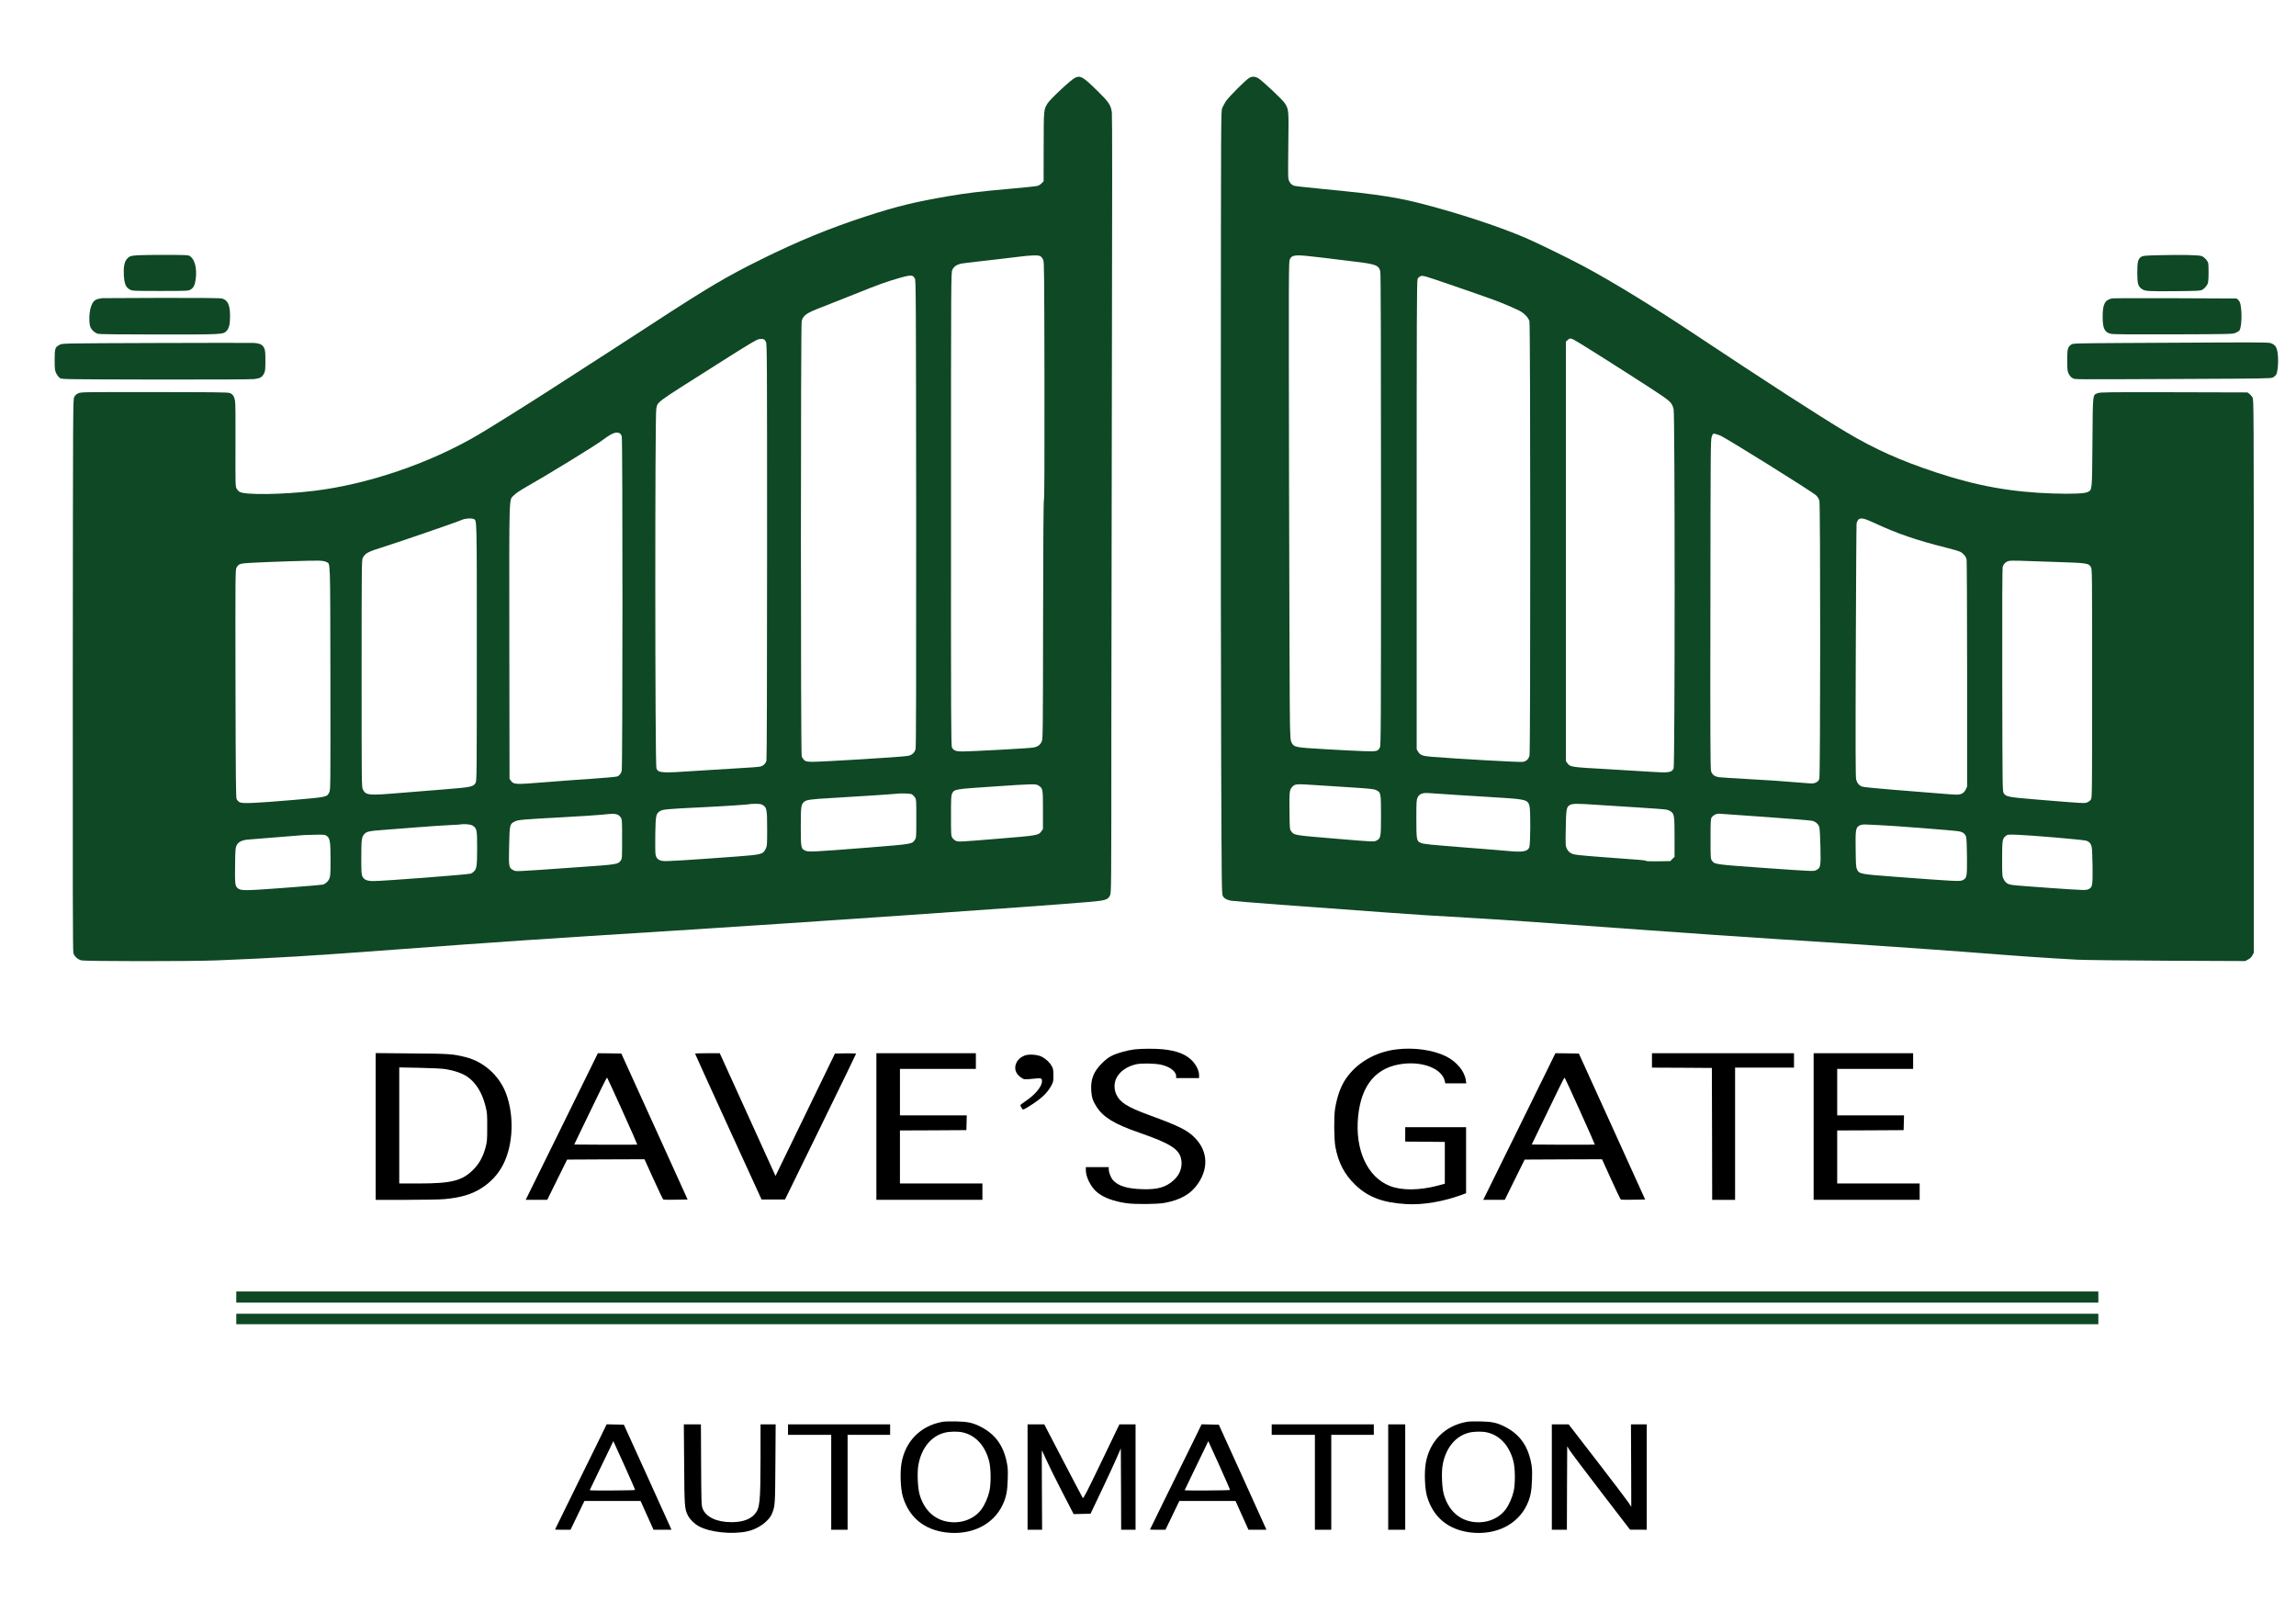
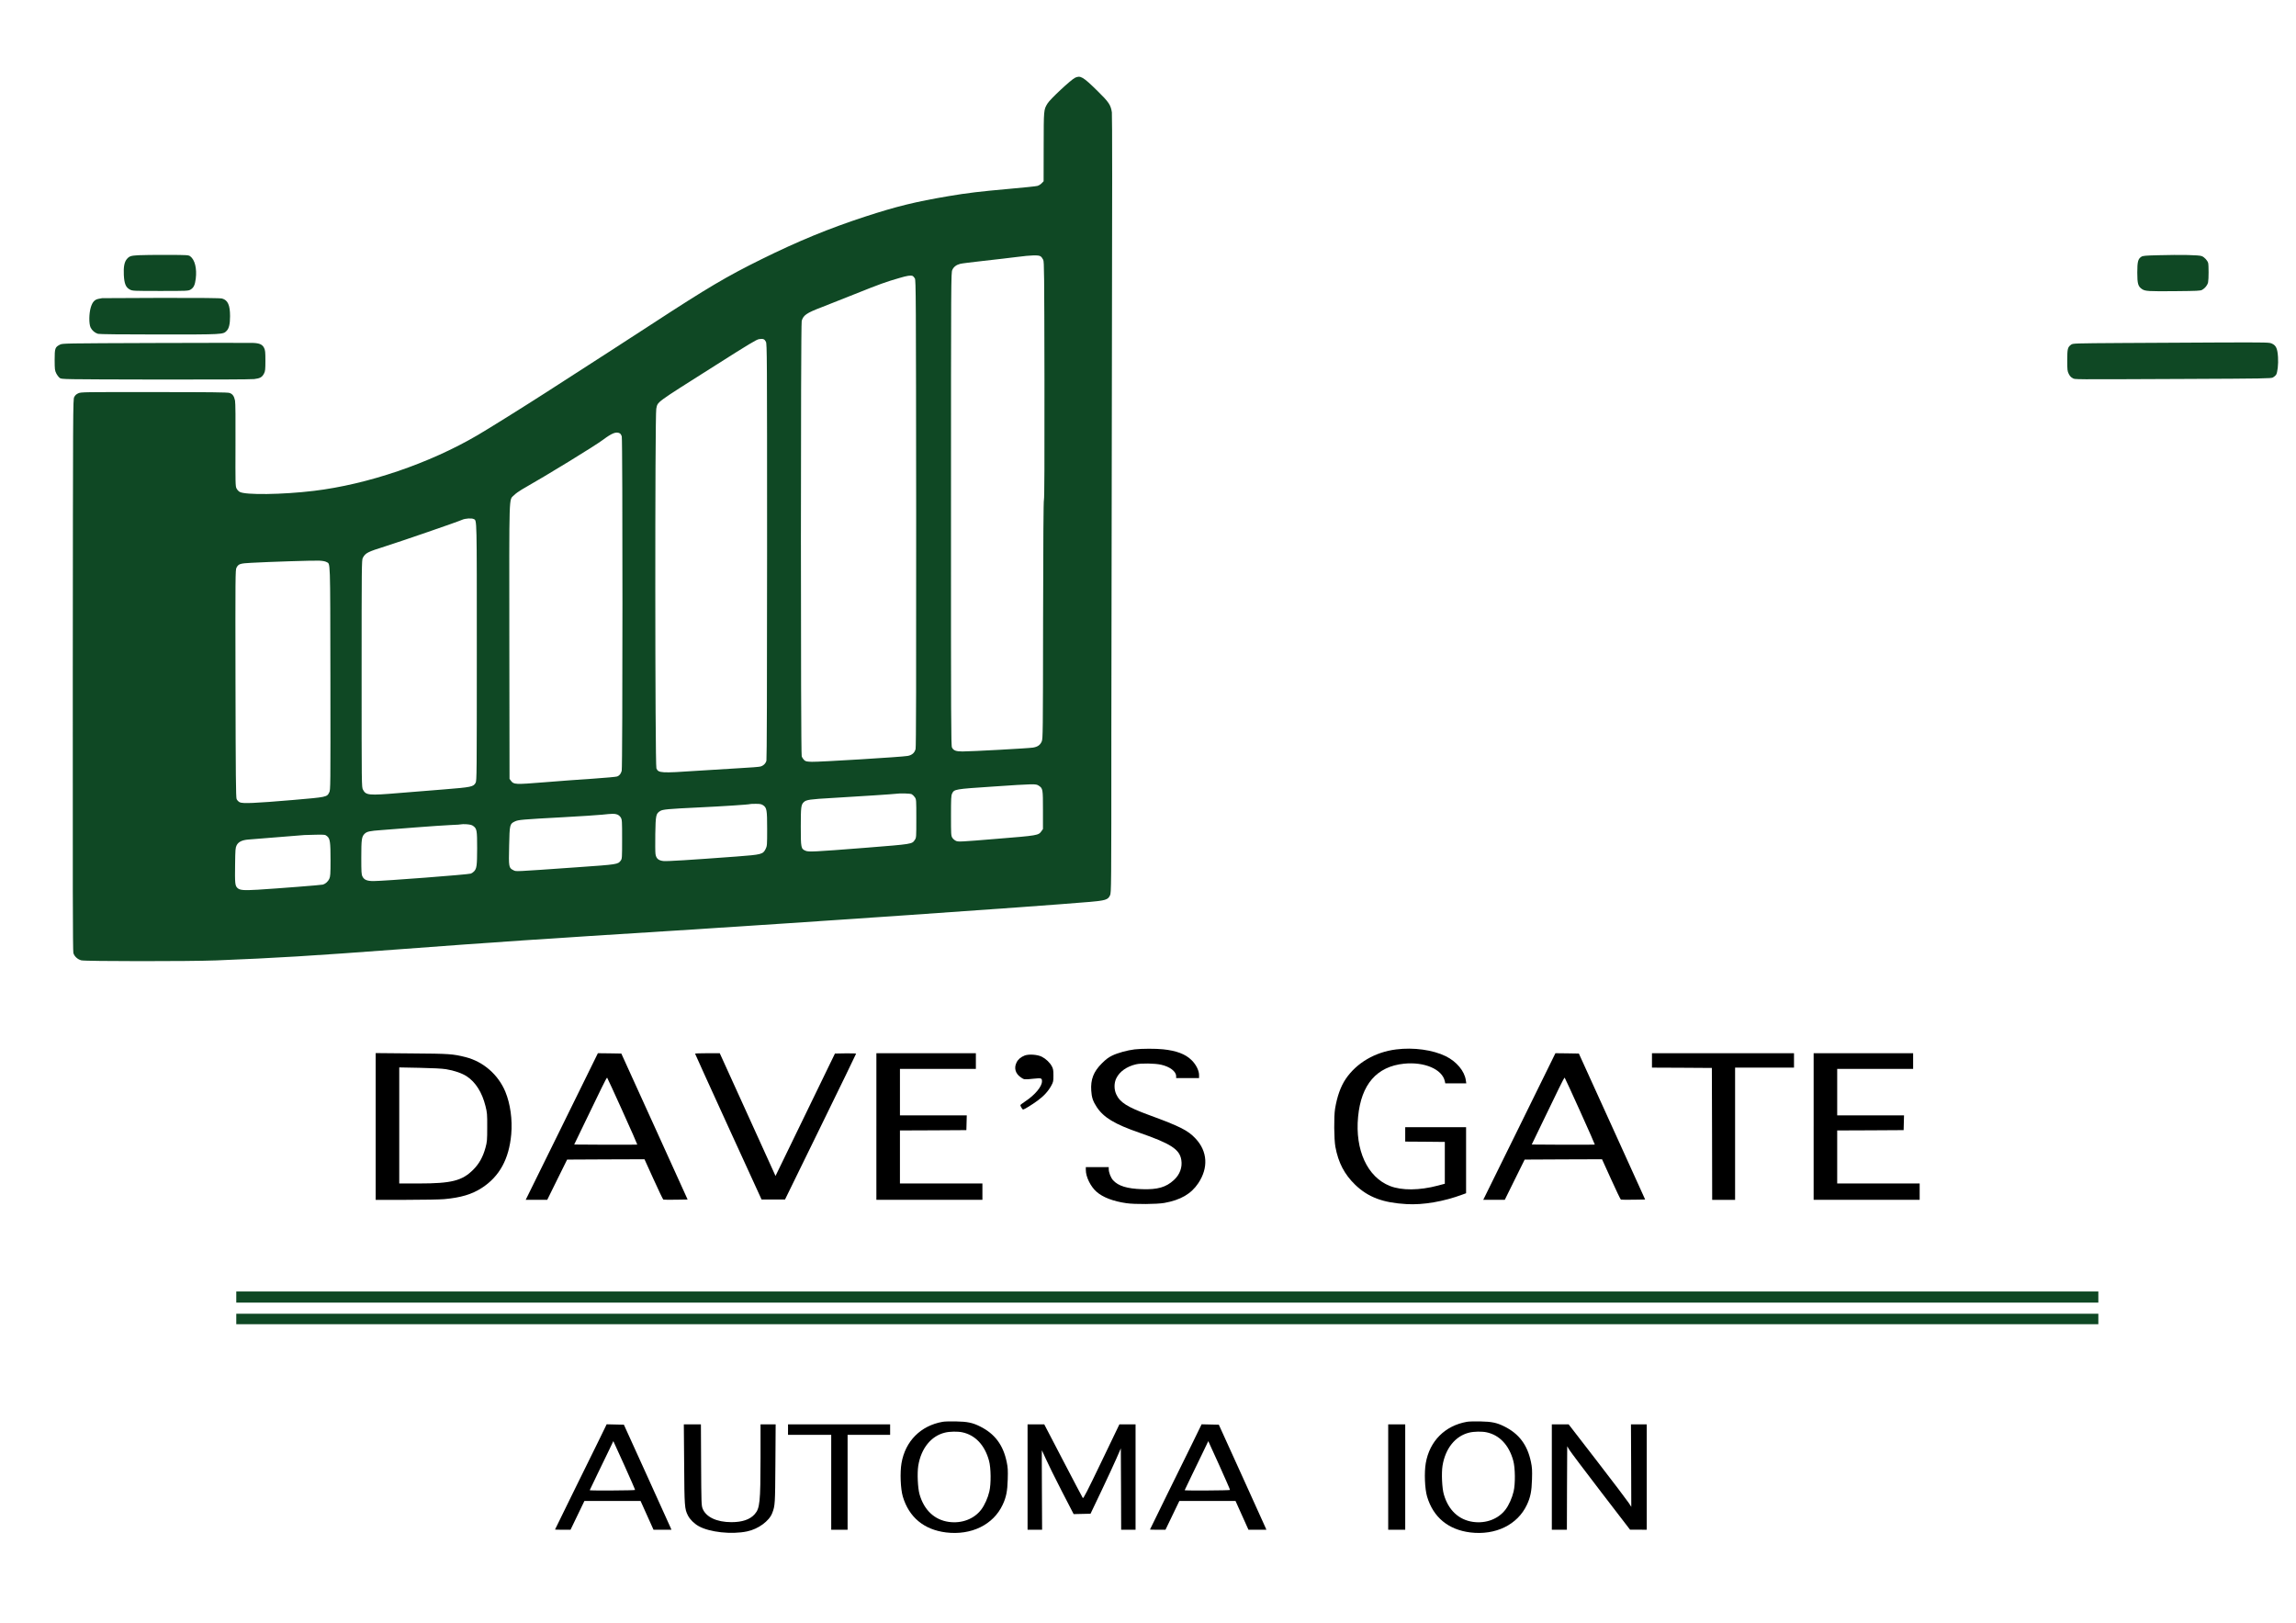
<svg xmlns="http://www.w3.org/2000/svg" version="1.0" width="3508pt" height="2480pt" viewBox="0 0 3508 2480" preserveAspectRatio="xMidYMid meet">
  <g transform="translate(0,2480) scale(0.1,-0.1)" stroke="none">
    <path d="M16425 23612 c-61 -29 -384 -330 -421 -394 -58 -97 -57 -89 -58 -660 l-1 -527 -30 -31 c-16 -17 -45 -35 -65 -40 -19 -6 -213 -26 -430 -45 -457 -41 -634 -62 -925 -111 -510 -86 -801 -158 -1270 -311 -563 -184 -1027 -375 -1590 -653 -534 -264 -814 -429 -1685 -997 -374 -244 -809 -524 -1610 -1040 -364 -234 -871 -550 -1045 -652 -736 -431 -1678 -751 -2500 -850 -482 -58 -1049 -65 -1134 -15 -17 10 -39 34 -48 54 -16 32 -17 82 -15 660 2 414 0 644 -7 680 -14 68 -37 101 -84 117 -28 10 -302 13 -1152 13 -1080 1 -1116 1 -1158 -18 -31 -14 -49 -30 -63 -58 -19 -38 -19 -114 -22 -4244 -2 -3177 0 -4215 9 -4248 14 -52 63 -97 121 -113 62 -16 1656 -17 2063 -1 924 37 1420 67 2825 172 1414 106 2170 157 4215 285 1981 125 5435 363 6282 435 264 22 302 34 333 102 19 42 20 87 20 2513 1 1359 5 4027 9 5930 5 2083 5 3484 -1 3519 -17 113 -47 157 -217 324 -225 221 -263 243 -346 204z m-526 -2728 c13 -9 31 -33 40 -53 15 -33 16 -191 19 -1841 2 -1222 -1 -1811 -8 -1825 -7 -13 -11 -617 -13 -1835 -2 -1746 -3 -1817 -21 -1858 -24 -54 -61 -81 -133 -93 -66 -11 -943 -59 -1076 -59 -101 0 -138 14 -162 60 -14 28 -16 392 -15 3642 0 3534 1 3612 20 3654 20 46 61 78 120 93 19 6 181 26 360 46 179 20 406 46 505 59 225 29 332 32 364 10z m-1954 -300 c8 -4 23 -21 33 -38 16 -29 17 -251 20 -3590 1 -2540 -1 -3570 -9 -3599 -15 -58 -55 -93 -120 -105 -78 -16 -1357 -94 -1466 -90 -80 3 -95 6 -117 27 -14 13 -31 39 -37 58 -16 50 -16 6590 0 6650 24 87 75 122 301 208 69 26 296 116 505 200 387 155 478 188 690 249 118 35 168 42 200 30z m-2243 -1005 c17 -32 18 -205 18 -3199 0 -2064 -4 -3177 -10 -3201 -12 -43 -45 -76 -91 -89 -19 -6 -160 -17 -314 -25 -154 -9 -446 -27 -650 -40 -557 -38 -596 -35 -626 37 -21 50 -23 5405 -2 5493 26 114 -36 68 903 663 515 327 628 395 667 401 63 10 84 1 105 -40z m-2232 -1399 c11 -6 24 -27 30 -48 14 -54 14 -5052 -1 -5107 -13 -47 -34 -73 -69 -87 -14 -6 -180 -21 -370 -34 -190 -12 -525 -37 -746 -55 -444 -36 -465 -35 -508 24 l-21 28 -3 2092 c-2 2344 -8 2159 71 2241 23 24 76 62 117 86 411 234 1120 669 1244 762 138 103 201 127 256 98z m-2231 -1310 c48 -25 46 53 46 -2035 0 -1877 -1 -1961 -18 -1993 -34 -62 -61 -68 -487 -102 -212 -17 -519 -42 -683 -55 -465 -39 -506 -35 -551 51 -21 39 -21 44 -21 1774 0 1638 1 1737 18 1767 41 76 73 92 347 178 240 76 1100 372 1170 404 48 22 148 28 179 11z m-2251 -656 c61 -36 57 95 60 -1768 2 -1707 2 -1709 -18 -1752 -35 -71 -38 -71 -549 -115 -590 -50 -774 -58 -819 -35 -19 10 -39 31 -47 49 -11 26 -14 358 -17 1767 -3 1645 -2 1737 15 1767 31 59 54 66 226 75 267 15 952 37 1039 33 53 -3 92 -10 110 -21z m10883 -3417 c63 -42 64 -51 64 -372 l0 -290 -24 -34 c-45 -63 -54 -65 -686 -116 -543 -45 -582 -47 -617 -32 -21 9 -46 30 -58 49 -19 31 -20 50 -20 336 0 264 2 309 17 339 31 66 41 68 613 106 648 44 667 44 711 14z m-1941 -130 c13 -7 35 -28 47 -46 23 -33 23 -39 23 -326 0 -287 0 -293 -23 -326 -43 -65 -34 -63 -747 -120 -803 -63 -873 -66 -922 -46 -70 29 -73 44 -73 367 0 302 4 338 48 378 37 34 90 42 442 62 397 23 941 59 970 64 54 9 212 5 235 -7z m-2270 -169 c55 -38 61 -70 61 -362 0 -250 -1 -260 -23 -305 -41 -82 -60 -87 -443 -116 -726 -54 -1062 -75 -1120 -69 -76 9 -110 39 -120 108 -4 25 -5 162 -3 304 5 287 10 313 74 352 39 25 116 32 594 55 345 16 772 44 779 51 2 2 41 4 86 4 69 0 87 -4 115 -22z m-2230 -141 c21 -8 42 -25 55 -47 19 -33 20 -51 20 -332 0 -284 -1 -298 -21 -325 -43 -58 -45 -59 -664 -102 -994 -70 -931 -67 -976 -45 -71 35 -73 48 -65 374 7 324 9 333 88 371 53 25 104 30 733 64 261 14 531 32 600 39 161 17 188 17 230 3z m-2202 -174 c58 -42 62 -64 62 -343 -1 -266 -6 -307 -47 -352 -10 -11 -32 -27 -50 -34 -33 -14 -1335 -114 -1487 -114 -98 0 -143 19 -168 70 -16 31 -18 67 -18 290 0 276 6 317 49 361 37 36 77 45 261 58 85 7 322 25 525 41 204 16 442 32 530 36 88 3 162 8 165 11 3 3 38 3 78 1 52 -4 81 -11 100 -25z m-2230 -158 c45 -37 52 -91 52 -368 0 -214 -3 -247 -19 -283 -19 -41 -57 -75 -97 -88 -23 -7 -688 -59 -994 -78 -223 -13 -277 -8 -314 28 -35 36 -38 72 -34 360 3 225 5 253 23 289 26 53 82 81 177 89 90 7 796 64 858 69 25 2 107 4 182 5 133 2 137 1 166 -23z" fill="#0f4824" />
-     <path d="M19091 23613 c-48 -24 -323 -298 -363 -363 -19 -30 -43 -75 -54 -100 -19 -44 -19 -123 -21 -4030 -2 -2192 1 -4883 5 -5980 7 -1879 8 -1997 25 -2027 20 -38 56 -59 124 -73 43 -9 1190 -96 2358 -179 567 -41 648 -46 1265 -81 515 -30 1048 -67 2665 -185 738 -53 1539 -109 2030 -140 854 -53 2437 -161 2873 -195 940 -73 1244 -94 1742 -121 114 -6 731 -13 1385 -16 l1180 -5 44 24 c29 16 52 37 65 63 l21 40 0 4225 c0 4207 0 4225 -20 4259 -11 19 -33 43 -48 55 l-28 21 -1122 3 c-1014 2 -1126 1 -1165 -14 -81 -30 -76 9 -82 -754 -6 -750 -3 -720 -73 -757 -45 -23 -227 -31 -527 -22 -633 20 -1163 115 -1780 319 -557 184 -945 358 -1390 623 -402 240 -1224 771 -2300 1486 -648 431 -1242 795 -1697 1040 -214 115 -731 368 -901 440 -375 159 -902 336 -1432 480 -493 134 -775 179 -1630 261 -234 23 -442 45 -462 51 -49 13 -85 58 -94 117 -4 26 -4 261 0 522 7 522 7 527 -52 621 -39 60 -365 366 -417 390 -49 23 -80 23 -124 2z m1095 -2747 c154 -19 378 -47 499 -61 336 -40 380 -56 404 -150 8 -31 11 -1069 11 -3642 0 -3405 -1 -3600 -18 -3633 -29 -58 -45 -62 -247 -55 -99 3 -365 16 -592 30 -455 26 -468 29 -508 97 -17 30 -20 59 -26 284 -4 138 -10 1785 -14 3660 -6 3288 -6 3410 12 3444 38 72 83 74 479 26z m1602 -291 c35 -7 836 -283 1032 -355 138 -51 300 -120 391 -165 76 -39 140 -104 157 -163 16 -53 17 -6578 1 -6634 -15 -57 -47 -87 -102 -97 -43 -8 -987 45 -1395 78 -139 11 -174 25 -207 81 l-20 35 0 3575 c0 2980 2 3580 14 3607 13 32 51 54 81 48 8 -2 30 -7 48 -10z m2243 -957 c34 -11 686 -423 1203 -758 292 -190 311 -207 337 -313 21 -80 20 -5437 0 -5485 -27 -65 -73 -71 -358 -52 -81 6 -379 24 -661 40 -557 31 -561 32 -606 93 l-21 28 0 3206 0 3205 28 24 c32 28 33 28 78 12z m2244 -1468 c70 -23 1430 -871 1476 -920 19 -21 41 -56 47 -78 17 -57 16 -4202 -1 -4252 -9 -25 -23 -40 -51 -54 -36 -18 -48 -18 -180 -7 -395 32 -531 42 -871 60 -203 12 -393 23 -422 27 -72 8 -114 38 -130 94 -11 37 -13 518 -10 2550 2 2386 3 2507 20 2558 21 58 16 57 122 22z m2373 -1344 c332 -155 640 -261 1081 -371 101 -25 200 -54 221 -65 49 -25 87 -71 97 -118 4 -20 8 -809 8 -1752 l0 -1715 -21 -46 c-25 -54 -69 -79 -141 -79 -26 0 -154 9 -283 20 -129 10 -437 35 -683 55 -276 22 -461 41 -480 49 -45 19 -73 54 -87 106 -10 35 -11 481 -6 1960 4 1053 9 1931 12 1951 3 20 15 47 26 59 33 36 91 24 256 -54z m2759 -591 c486 -16 503 -18 539 -78 19 -31 19 -65 19 -1777 0 -1674 -1 -1747 -18 -1774 -10 -15 -35 -35 -55 -43 -42 -18 -36 -18 -768 42 -446 37 -476 43 -510 98 -19 31 -19 67 -22 1727 -2 1141 0 1707 7 1731 13 44 49 79 93 89 18 5 87 6 153 4 66 -3 319 -11 562 -19z m-11292 -3410 c121 -8 366 -24 545 -35 277 -18 331 -24 367 -41 71 -34 73 -44 73 -386 0 -338 -3 -352 -72 -386 -37 -18 -46 -18 -627 31 -638 53 -627 51 -675 115 -20 27 -21 42 -24 290 -4 301 0 335 35 378 47 55 54 56 378 34z m2150 -150 c209 -13 497 -31 640 -40 406 -25 440 -34 464 -129 18 -71 15 -587 -4 -632 -26 -63 -103 -76 -330 -54 -55 6 -332 28 -615 50 -605 48 -666 54 -714 74 -62 26 -66 46 -66 368 0 254 2 287 19 324 25 55 75 75 171 68 30 -3 226 -15 435 -29z m2126 -150 c118 -8 400 -26 628 -40 227 -14 430 -29 451 -35 21 -6 49 -19 63 -30 48 -38 52 -71 52 -392 l0 -298 -33 -32 -32 -33 -185 -3 c-110 -2 -185 1 -185 6 0 5 -46 13 -102 16 -57 4 -303 23 -547 41 -404 31 -448 36 -490 57 -34 17 -52 35 -69 68 -23 45 -24 47 -19 315 5 296 10 325 61 356 39 24 113 25 407 4z m2574 -185 c380 -27 707 -54 727 -60 55 -16 94 -53 106 -102 6 -24 13 -160 16 -303 7 -297 3 -314 -67 -349 -38 -18 -44 -18 -770 33 -788 56 -778 55 -821 114 -20 27 -21 41 -21 331 0 275 2 304 18 330 19 29 67 55 102 56 11 0 331 -22 710 -50z m1740 -125 c189 -7 1152 -81 1224 -95 62 -11 95 -37 111 -85 6 -19 12 -146 13 -306 2 -308 -1 -324 -69 -357 -40 -19 -118 -15 -1034 54 -531 40 -542 42 -577 112 -16 33 -18 69 -21 302 -4 276 1 322 38 355 25 23 74 34 125 29 22 -2 108 -6 190 -9z m2705 -190 c234 -20 441 -41 460 -47 53 -16 78 -45 89 -102 6 -28 11 -166 13 -306 2 -290 -2 -308 -70 -337 -34 -15 -76 -13 -572 21 -294 21 -560 41 -590 47 -68 11 -99 33 -127 89 -22 43 -23 54 -23 307 0 288 4 311 56 353 28 22 33 22 184 17 85 -3 346 -22 580 -42z" fill="#0f4824" />
    <path d="M2115 20901 c-118 -7 -139 -14 -178 -60 -37 -45 -51 -117 -45 -243 7 -133 30 -189 93 -222 39 -20 53 -21 465 -21 409 0 426 1 460 20 49 29 69 70 81 168 19 155 -14 289 -84 341 -27 20 -40 21 -355 22 -180 1 -376 -2 -437 -5z" fill="#0f4824" />
    <path d="M32975 20901 c-200 -5 -235 -8 -259 -24 -50 -33 -61 -75 -61 -242 0 -170 12 -211 73 -252 48 -32 97 -35 512 -31 331 3 379 5 406 20 44 24 82 72 91 116 10 47 10 258 1 294 -11 39 -57 89 -97 105 -41 18 -320 23 -666 14z" fill="#0f4824" />
    <path d="M1560 20245 c-8 -2 -32 -6 -52 -10 -60 -10 -95 -47 -120 -128 -29 -95 -31 -253 -4 -310 23 -47 66 -83 114 -97 24 -6 349 -10 938 -10 979 0 971 0 1026 55 37 37 53 105 53 225 0 168 -34 245 -121 269 -27 8 -312 11 -929 10 -490 -1 -897 -3 -905 -4z" fill="#0f4824" />
-     <path d="M32270 20241 c-110 -23 -144 -87 -144 -276 -1 -182 29 -244 128 -265 36 -8 320 -10 951 -8 839 3 903 4 946 21 26 10 54 26 63 36 23 25 39 161 32 276 -7 119 -18 164 -49 193 l-24 22 -934 4 c-514 2 -950 1 -969 -3z" fill="#0f4824" />
    <path d="M2375 19560 c-1395 -5 -1421 -5 -1459 -25 -75 -38 -81 -55 -81 -233 1 -147 2 -160 25 -207 14 -27 38 -58 53 -69 28 -21 34 -21 1460 -24 850 -1 1464 1 1511 7 90 11 121 28 151 87 17 34 20 59 20 194 0 134 -3 160 -20 195 -26 52 -69 72 -165 76 -41 2 -714 2 -1495 -1z" fill="#0f4824" />
    <path d="M32428 19560 c-748 -5 -757 -5 -785 -26 -52 -38 -58 -64 -58 -239 0 -147 2 -164 23 -207 16 -32 34 -52 60 -65 44 -21 -93 -20 1732 -12 1191 5 1298 7 1327 22 18 10 39 28 48 40 23 36 37 162 30 272 -8 128 -29 176 -89 204 -42 21 -53 21 -787 19 -409 -2 -1085 -5 -1501 -8z" fill="#0f4824" />
    <path d="M17338 8769 c-115 -14 -261 -54 -347 -96 -57 -28 -96 -58 -156 -118 -127 -126 -174 -247 -162 -418 6 -102 27 -163 83 -248 107 -162 273 -262 654 -394 481 -167 614 -254 639 -416 18 -113 -23 -224 -114 -307 -120 -110 -248 -147 -485 -139 -229 7 -364 49 -443 136 -36 40 -67 119 -67 173 l0 28 -175 0 -175 0 0 -44 c0 -105 73 -253 163 -332 97 -86 256 -146 457 -175 131 -19 465 -16 580 4 249 45 409 138 518 301 157 234 142 487 -40 681 -117 126 -234 185 -713 361 -330 121 -443 192 -500 316 -35 75 -35 174 1 246 51 103 160 180 302 213 76 18 285 15 380 -6 136 -30 232 -103 232 -176 l0 -29 175 0 175 0 0 48 c0 68 -47 161 -115 227 -93 92 -231 144 -436 165 -118 12 -321 11 -431 -1z" fill="#000000" />
    <path d="M21332 8768 c-323 -40 -605 -206 -771 -451 -77 -114 -132 -267 -163 -457 -19 -117 -16 -465 5 -580 45 -243 139 -422 304 -581 197 -189 423 -274 783 -294 255 -15 568 39 858 147 l52 19 0 505 0 504 -465 0 -465 0 0 -110 0 -110 303 -2 302 -3 0 -319 0 -320 -105 -28 c-282 -75 -554 -77 -734 -6 -344 135 -535 550 -486 1057 47 494 284 768 701 811 313 32 584 -85 624 -267 l7 -33 160 0 161 0 -7 47 c-19 139 -141 286 -306 367 -198 97 -492 138 -758 104z" fill="#000000" />
    <path d="M5740 7591 l0 -1121 468 0 c257 0 519 5 582 11 251 23 420 73 571 171 270 174 416 441 450 818 20 226 -14 467 -90 652 -109 261 -336 459 -606 528 -195 49 -249 53 -827 57 l-548 5 0 -1121z m1074 875 c125 -20 246 -62 319 -110 134 -89 232 -244 284 -451 26 -104 28 -123 27 -325 0 -200 -2 -222 -26 -312 -39 -143 -97 -247 -188 -338 -169 -169 -331 -210 -832 -210 l-298 0 0 886 0 887 308 -6 c203 -4 340 -11 406 -21z" fill="#000000" />
    <path d="M8584 7590 l-552 -1120 165 0 164 0 152 308 152 307 591 3 591 2 139 -306 c76 -168 143 -308 149 -310 6 -3 92 -3 191 -2 l180 3 -506 1115 -507 1115 -179 3 -179 2 -551 -1120z m928 234 c126 -278 227 -508 225 -510 -2 -2 -220 -3 -484 -2 l-480 3 169 350 c93 193 205 424 249 514 43 90 82 161 85 158 4 -3 110 -234 236 -513z" fill="#000000" />
    <path d="M10620 8703 c0 -5 229 -507 508 -1118 l508 -1110 179 0 179 0 543 1110 c299 611 543 1113 543 1118 0 4 -73 6 -161 5 l-162 -3 -369 -760 c-203 -418 -407 -839 -454 -935 l-85 -175 -426 938 -426 937 -189 0 c-103 0 -188 -3 -188 -7z" fill="#000000" />
    <path d="M13390 7590 l0 -1120 810 0 810 0 0 125 0 125 -630 0 -630 0 0 405 0 405 508 2 507 3 3 113 3 112 -511 0 -510 0 0 355 0 355 580 0 580 0 0 120 0 120 -760 0 -760 0 0 -1120z" fill="#000000" />
    <path d="M23214 7590 l-552 -1120 165 0 164 0 152 308 152 307 591 3 591 2 139 -306 c76 -168 143 -308 149 -310 6 -3 92 -3 191 -2 l180 3 -506 1115 -507 1115 -179 3 -179 2 -551 -1120z m928 234 c126 -278 227 -508 225 -510 -2 -2 -220 -3 -484 -2 l-480 3 169 350 c93 193 205 424 249 514 43 90 82 161 85 158 4 -3 110 -234 236 -513z" fill="#000000" />
    <path d="M25240 8600 l0 -110 458 -2 457 -3 3 -1007 2 -1008 175 0 175 0 0 1010 0 1010 450 0 450 0 0 110 0 110 -1085 0 -1085 0 0 -110z" fill="#000000" />
    <path d="M27710 7590 l0 -1120 810 0 810 0 0 125 0 125 -630 0 -630 0 0 405 0 405 508 2 507 3 3 113 3 112 -511 0 -510 0 0 355 0 355 580 0 580 0 0 120 0 120 -760 0 -760 0 0 -1120z" fill="#000000" />
    <path d="M15656 8675 c-59 -23 -102 -59 -125 -108 -42 -86 -16 -171 69 -228 49 -33 48 -33 195 -18 117 12 125 9 125 -41 0 -79 -107 -207 -252 -303 -43 -29 -78 -55 -78 -60 0 -16 31 -67 41 -67 18 0 142 76 225 138 94 69 161 143 206 226 31 57 33 68 33 156 0 80 -4 102 -23 138 -31 59 -91 116 -154 148 -66 34 -198 43 -262 19z" fill="#000000" />
    <path d="M3610 4985 l0 -85 14225 0 14225 0 0 85 0 85 -14225 0 -14225 0 0 -85z" fill="#0f4824" />
    <path d="M3610 4650 l0 -80 14225 0 14225 0 0 80 0 80 -14225 0 -14225 0 0 -80z" fill="#0f4824" />
    <path d="M14402 3079 c-335 -59 -570 -295 -628 -631 -25 -144 -15 -393 20 -511 94 -316 323 -506 660 -548 386 -47 723 117 866 424 53 113 72 205 77 387 4 141 2 180 -16 266 -54 260 -182 431 -408 543 -112 56 -192 73 -363 76 -85 2 -179 0 -208 -6z m300 -160 c199 -42 345 -197 409 -435 30 -109 33 -352 5 -469 -22 -97 -73 -210 -124 -277 -109 -144 -299 -216 -496 -188 -218 31 -377 180 -446 420 -28 96 -38 325 -20 438 43 265 196 455 408 506 71 18 194 20 264 5z" fill="#000000" />
    <path d="M22412 3079 c-335 -59 -570 -295 -628 -631 -25 -144 -15 -393 20 -511 94 -316 323 -506 660 -548 386 -47 723 117 866 424 53 113 72 205 77 387 4 141 2 180 -16 266 -54 260 -182 431 -408 543 -112 56 -192 73 -363 76 -85 2 -179 0 -208 -6z m300 -160 c199 -42 345 -197 409 -435 30 -109 33 -352 5 -469 -22 -97 -73 -210 -124 -277 -109 -144 -299 -216 -496 -188 -218 31 -377 180 -446 420 -28 96 -38 325 -20 438 43 265 196 455 408 506 71 18 194 20 264 5z" fill="#000000" />
    <path d="M9131 2758 c-76 -156 -254 -517 -395 -802 -141 -286 -256 -521 -256 -523 0 -1 53 -3 118 -3 l119 0 106 220 106 220 429 0 429 0 99 -220 99 -220 137 0 137 0 -14 33 c-8 17 -171 378 -363 802 l-350 770 -132 3 -131 3 -138 -283z m572 -720 c-4 -8 -693 -12 -693 -4 0 2 52 111 116 242 64 131 145 300 181 374 l64 134 168 -369 c92 -204 166 -373 164 -377z" fill="#000000" />
    <path d="M10453 2433 c4 -651 7 -684 57 -784 31 -61 94 -124 165 -164 165 -93 503 -130 740 -80 170 35 339 159 384 281 43 112 44 133 48 752 l4 602 -115 0 -116 0 0 -507 c-1 -687 -10 -775 -90 -866 -72 -81 -190 -121 -355 -121 -226 0 -391 79 -441 210 -17 46 -19 92 -22 667 l-3 617 -130 0 -131 0 5 -607z" fill="#000000" />
    <path d="M12040 2960 l0 -80 330 0 330 0 0 -725 0 -725 125 0 125 0 0 725 0 725 325 0 325 0 0 80 0 80 -780 0 -780 0 0 -80z" fill="#000000" />
    <path d="M15700 2235 l0 -805 111 0 111 0 -3 609 c-2 335 -2 608 0 605 2 -2 29 -61 60 -131 31 -71 139 -289 240 -486 l185 -358 129 3 129 3 167 350 c91 193 196 417 231 499 l65 149 3 -622 2 -621 110 0 110 0 0 805 0 805 -124 0 -123 0 -274 -570 c-218 -454 -276 -567 -285 -555 -6 8 -141 265 -300 570 l-289 555 -127 0 -128 0 0 -805z" fill="#000000" />
    <path d="M18221 2758 c-76 -156 -254 -517 -395 -802 -141 -286 -256 -521 -256 -523 0 -1 53 -3 118 -3 l119 0 106 220 106 220 429 0 429 0 99 -220 99 -220 137 0 137 0 -14 33 c-8 17 -171 378 -363 802 l-350 770 -132 3 -131 3 -138 -283z m572 -720 c-4 -8 -693 -12 -693 -4 0 2 52 111 116 242 64 131 145 300 181 374 l64 134 168 -369 c92 -204 166 -373 164 -377z" fill="#000000" />
-     <path d="M19430 2960 l0 -80 330 0 330 0 0 -725 0 -725 125 0 125 0 0 725 0 725 325 0 325 0 0 80 0 80 -780 0 -780 0 0 -80z" fill="#000000" />
    <path d="M21210 2235 l0 -805 130 0 130 0 0 805 0 805 -130 0 -130 0 0 -805z" fill="#000000" />
    <path d="M23710 2235 l0 -805 115 0 115 0 2 638 3 637 36 -59 c20 -32 236 -319 480 -637 l444 -578 128 0 127 -1 0 805 0 805 -121 0 -120 0 3 -630 c2 -347 2 -630 2 -630 -1 0 -19 28 -41 63 -22 34 -237 318 -478 630 l-438 567 -128 0 -129 0 0 -805z" fill="#000000" />
  </g>
</svg>